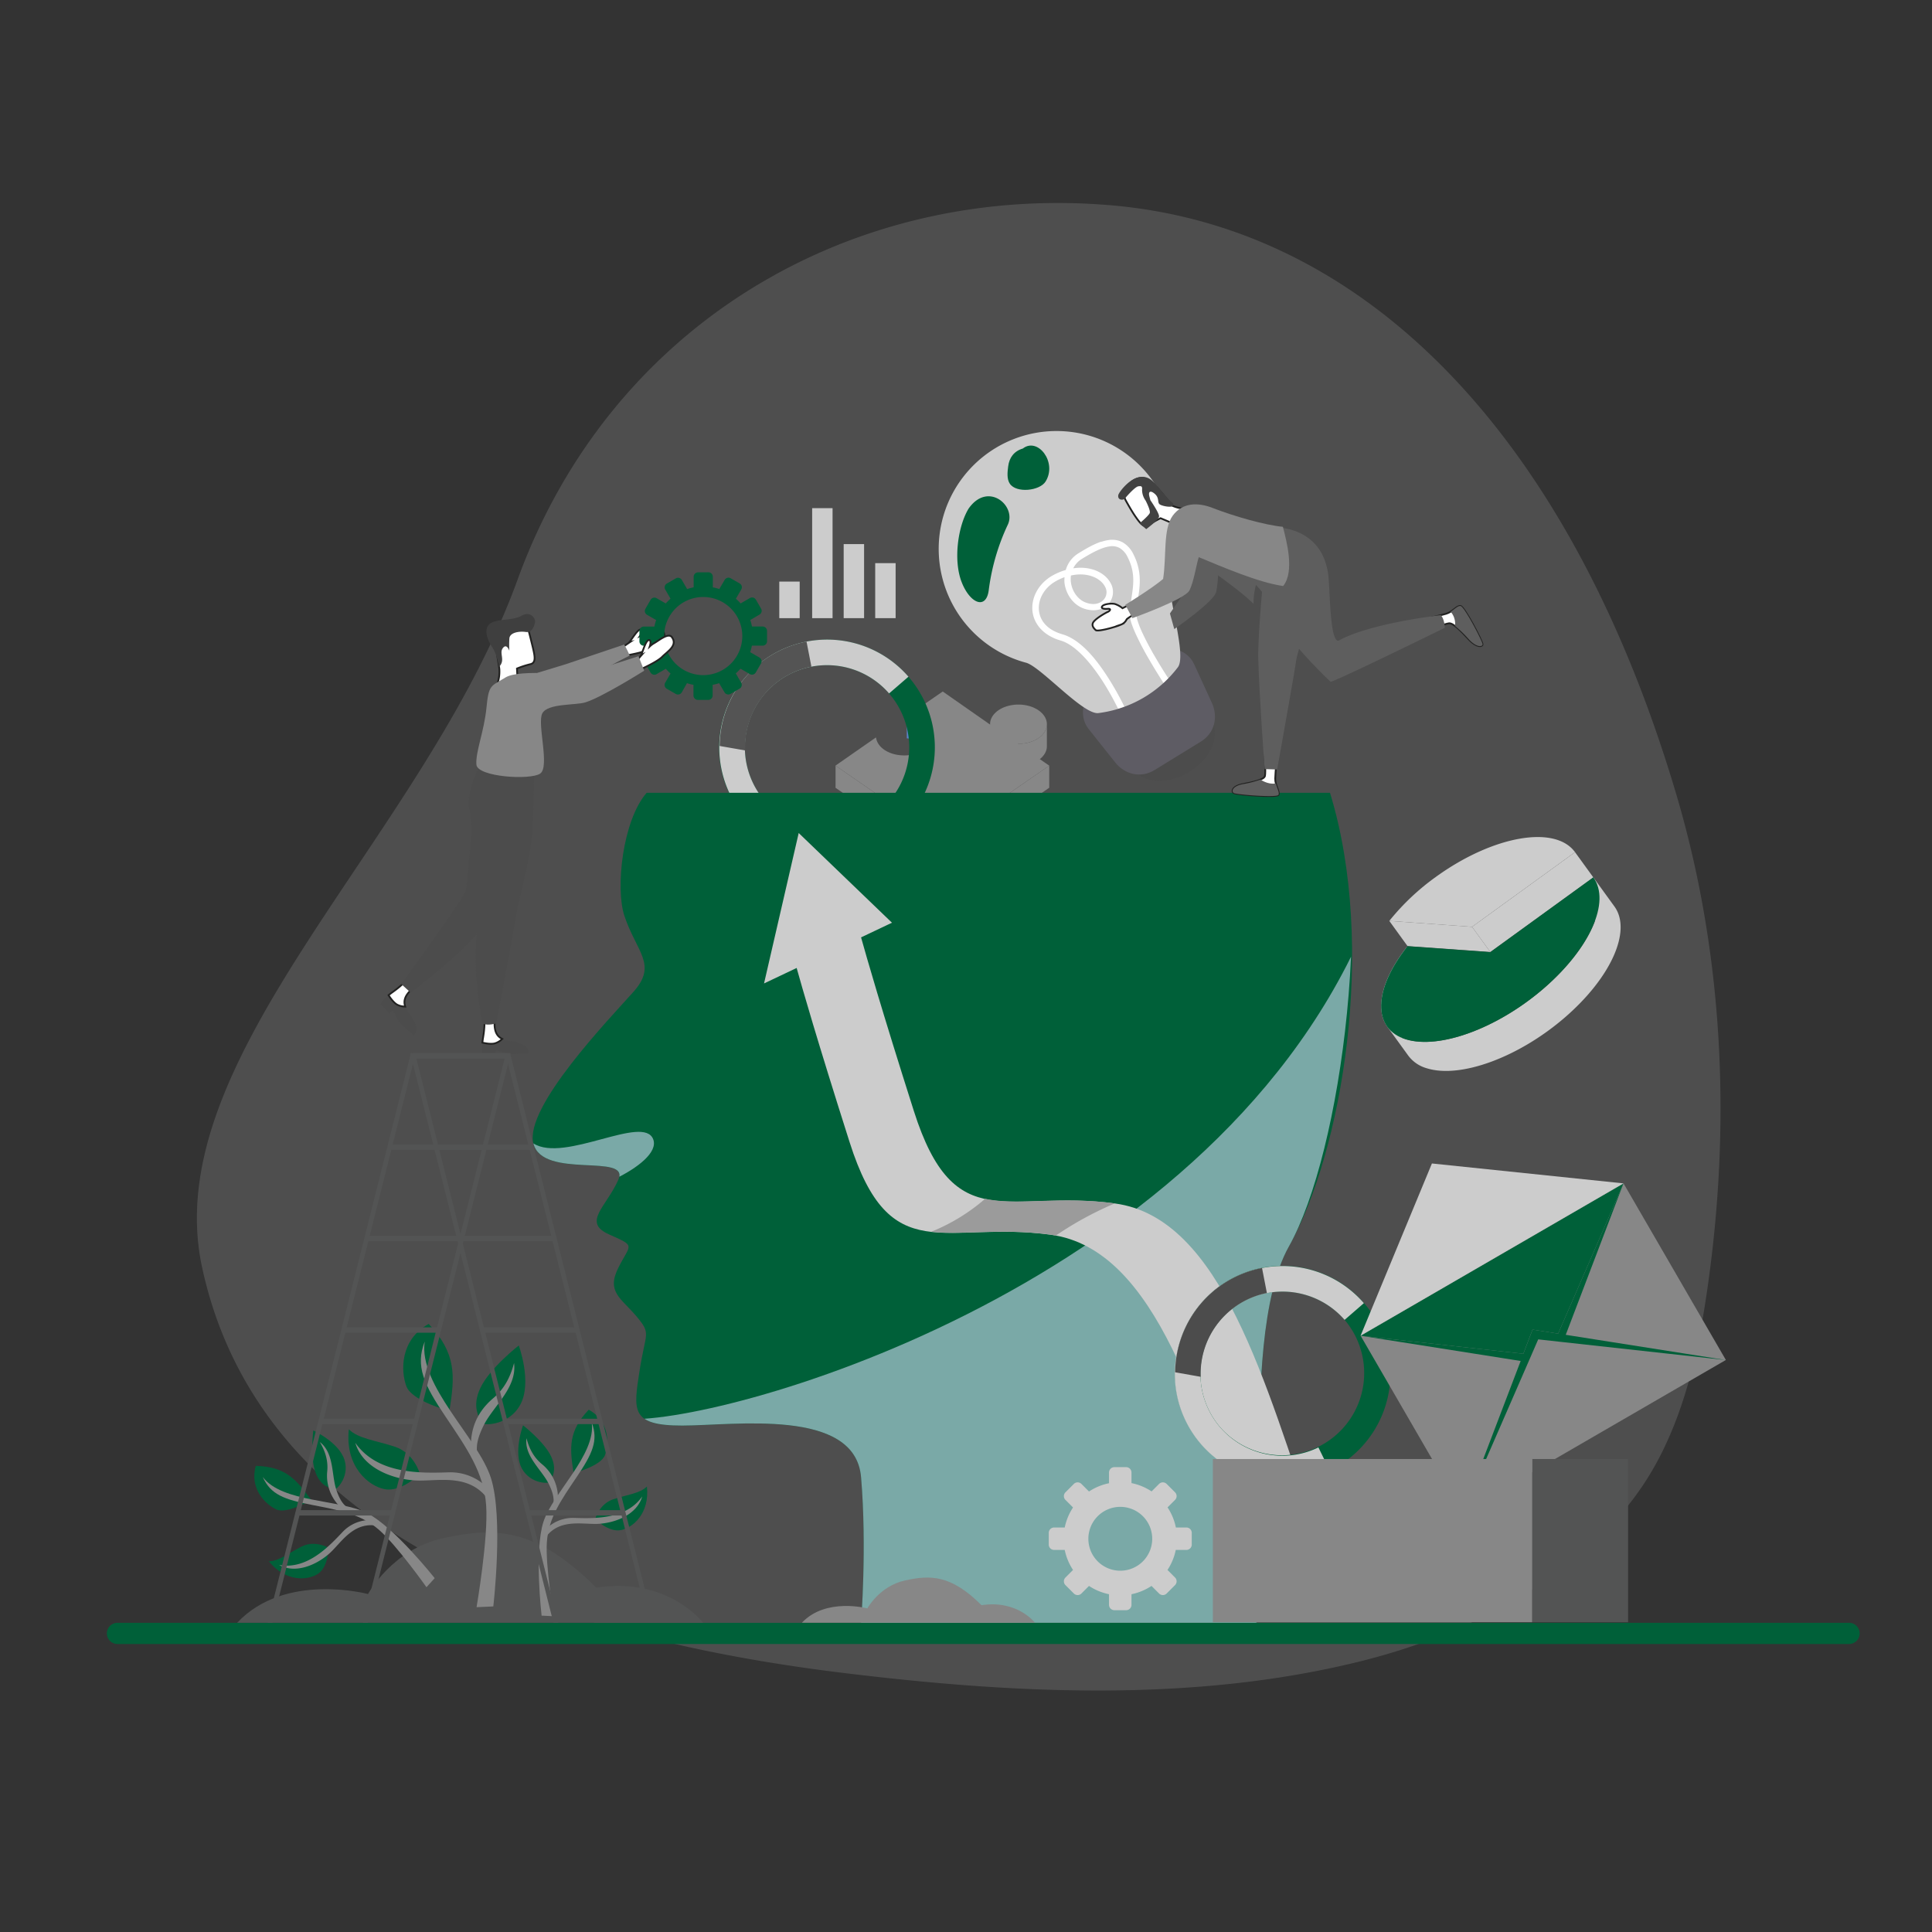
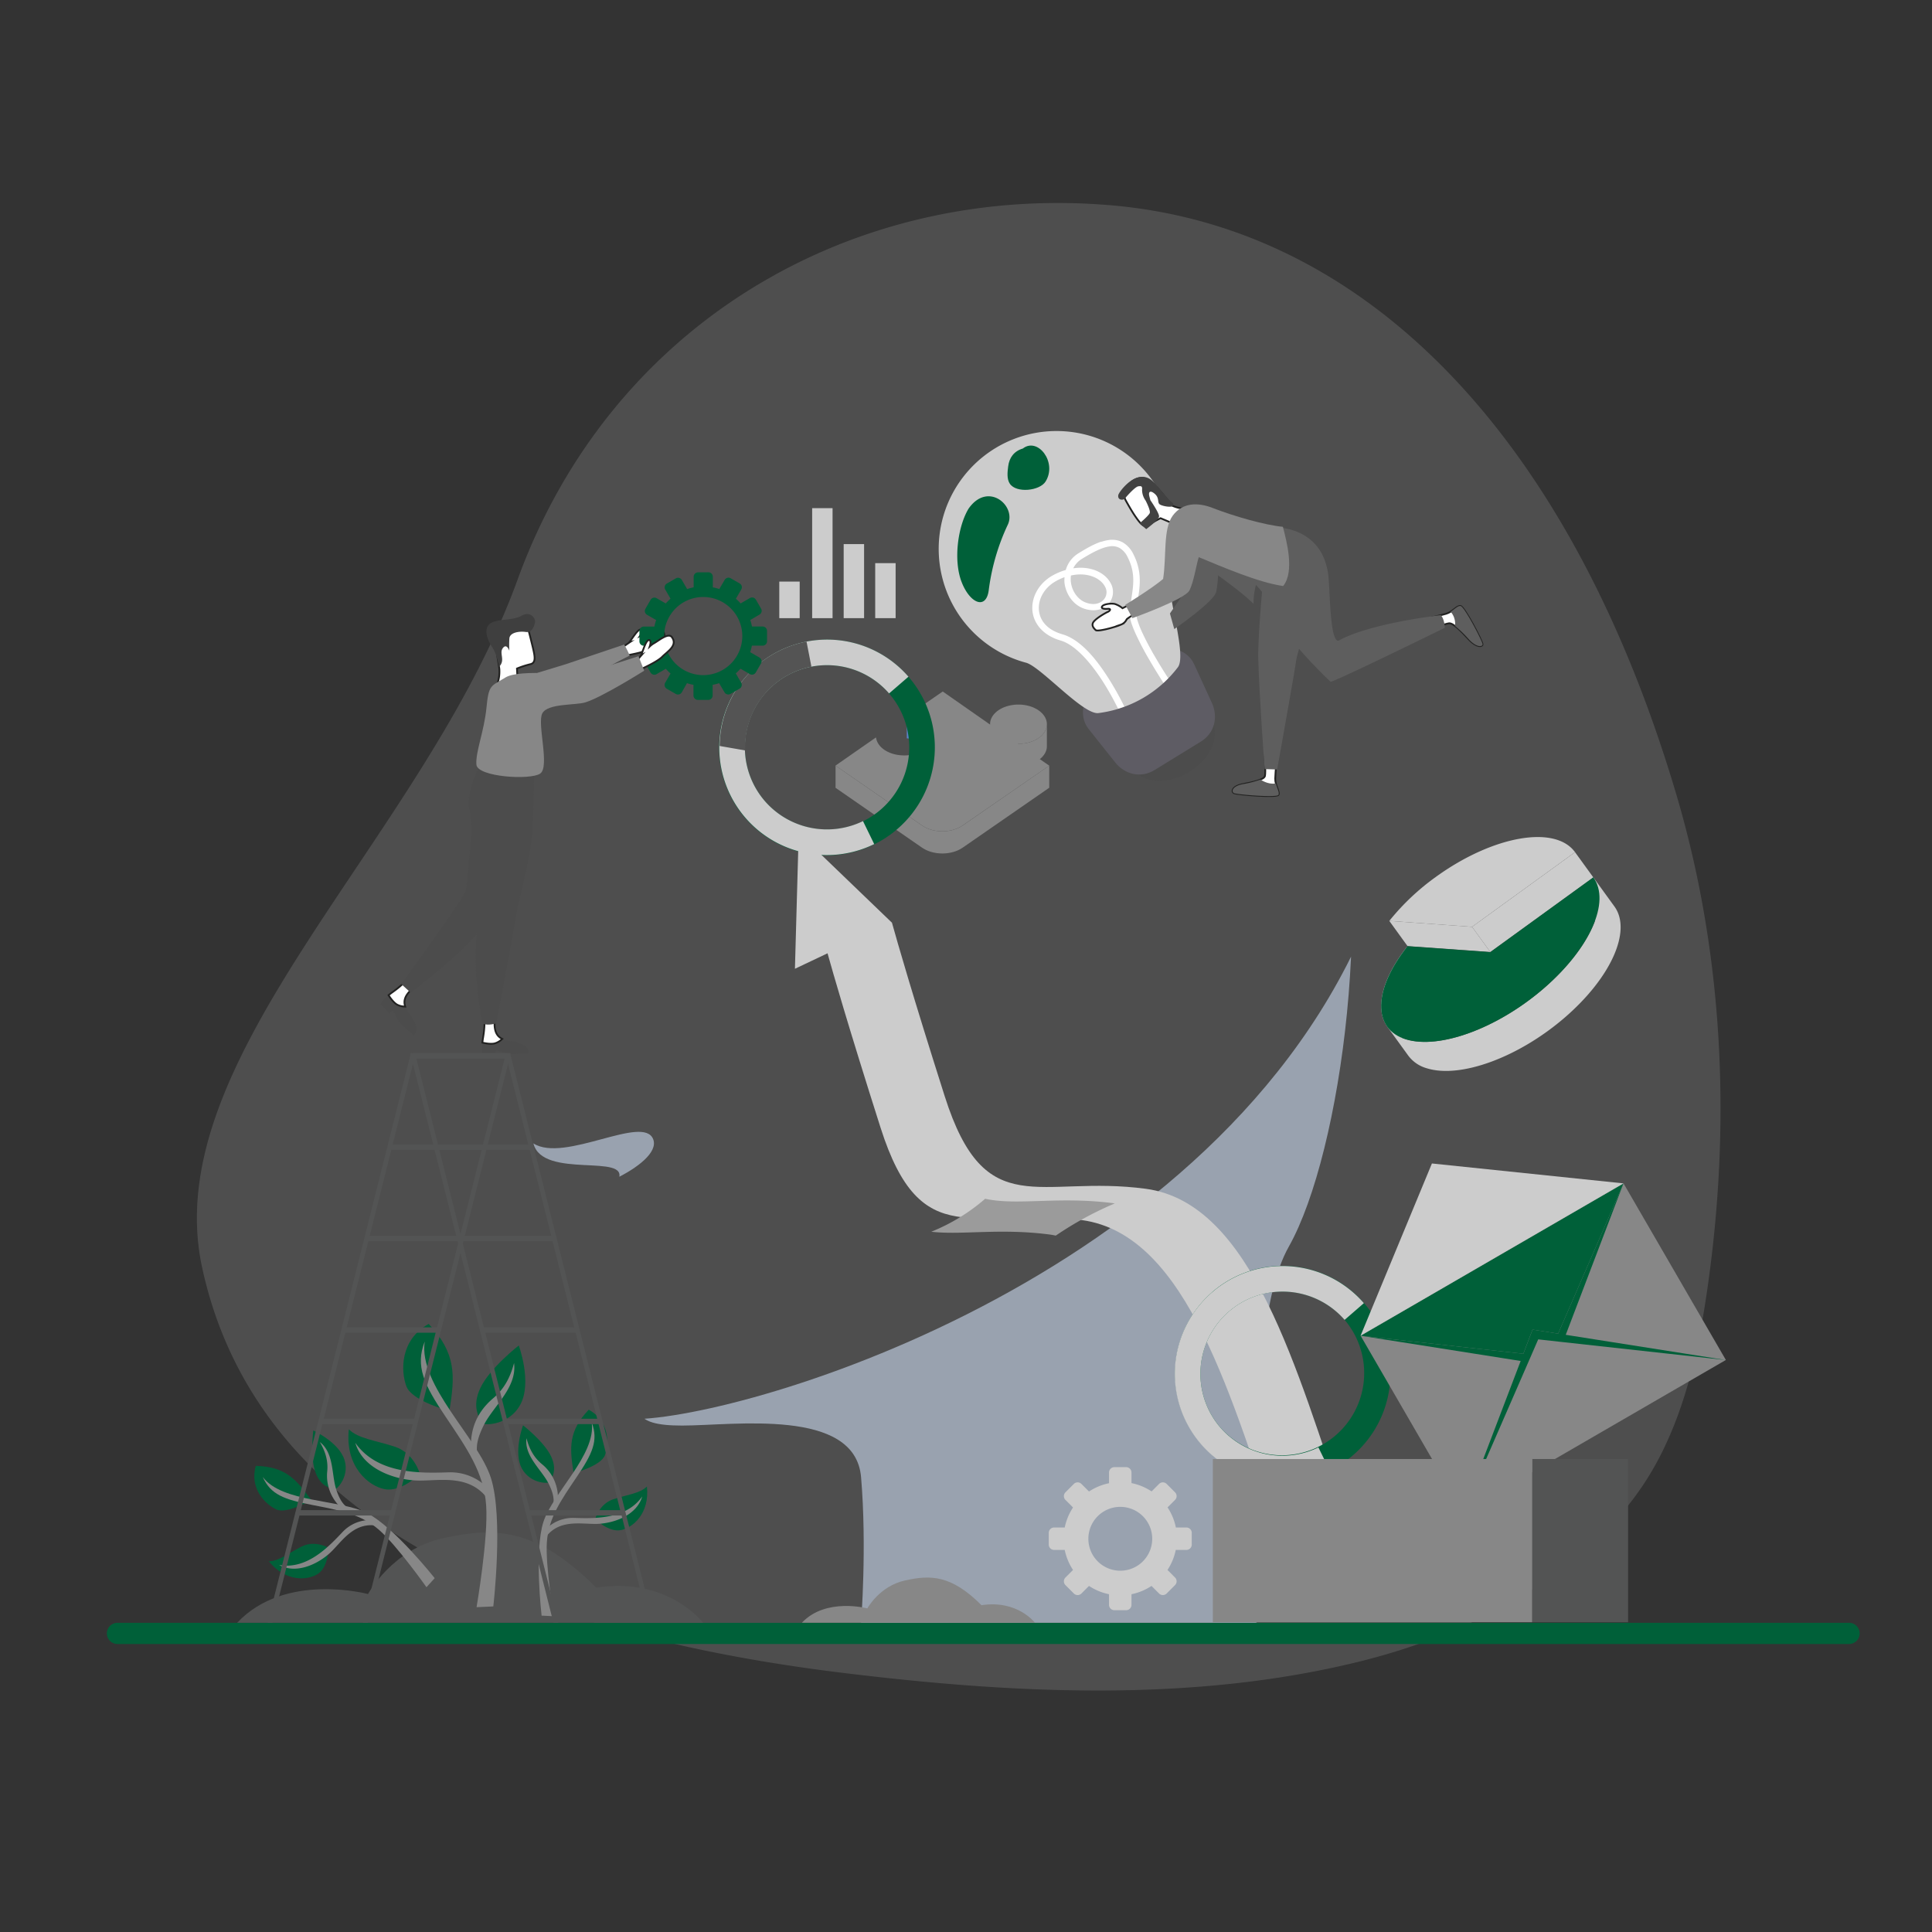
<svg xmlns="http://www.w3.org/2000/svg" viewBox="0 0 1080 1080">
  <rect x="0" y="0" width="1080" height="1080" fill="#333333" stroke="none" />
  <defs>
    <style>.cls-1{fill:none;}.cls-2{isolation:isolate;}.cls-3{opacity:0.39;}.cls-4{fill:#797a7a;}.cls-5{fill:#006039;}.cls-6{fill:#5b80c6;}.cls-7{fill:#878787;}.cls-8{fill:#7194d7;}.cls-9{fill:#ccc;}.cls-10{fill:#545454;}.cls-11{clip-path:url(#clip-path);}.cls-12{fill:#cbdbf0;opacity:0.6;mix-blend-mode:multiply;}.cls-13{fill:#4c4c4c;}.cls-14{fill:#5e5c64;}.cls-15,.cls-17{fill:#fff;}.cls-16{fill:#5e5e5e;}.cls-17{stroke:#222221;stroke-miterlimit:10;}.cls-18{fill:#424242;}.cls-19{fill:#9b9b9b;}.cls-20{fill:#535454;}.cls-21{fill:#3f3f3f;}</style>
    <clipPath id="clip-path">
      <path id="path13643" class="cls-1" d="M378,410.21c-26.57,44.93-34,86.4-28.92,101.76,6.79,20.35,18.66,27.14,5.09,42.4s-61.06,64.45-56,84.8,54.27,5.09,47.49,20.35-20.35,23.74-5.09,30.53,11.87,5.09,5.09,18.66,1.7,17,10.18,27.13,5.08,8.48,1.69,30.53-5.09,30.53,23.75,30.53S478,786.72,481.34,825.73s0,81.41,0,81.41H701.82c11.87,0-11.87-156,18.66-210.31,29.56-52.54,49.43-200.3,23-286.62Z" />
    </clipPath>
  </defs>
  <g class="cls-2">
    <g id="Plant">
      <g class="cls-3">
        <path class="cls-4" d="M931.31,807.14c13.92-29.93,20.08-63.24,24.35-95.6,11.78-89.25,7.07-181-18.69-267.78-58.74-197.91-171.71-316.09-314.81-328.9S342,178.93,289.28,324.16,87.43,590.41,113,708.59,250.11,907.92,470,935c95.8,11.79,197.21,17.1,291.55-6.59,53.85-13.53,106.79-39.7,143.15-80.38A165.42,165.42,0,0,0,931.31,807.14Z" />
      </g>
      <g id="Illustrasi_4" data-name="Illustrasi 4">
        <path class="cls-5" d="M1033.6,919H65.65a5.92,5.92,0,0,1-5.92-5.92h0a5.92,5.92,0,0,1,5.92-5.92h968a5.92,5.92,0,0,1,5.92,5.92h0A5.92,5.92,0,0,1,1033.6,919Z" />
        <g id="g136010">
          <g id="g136007">
            <path id="path135863" class="cls-6" d="M506.89,400.39a20.51,20.51,0,0,1,2.74.33,20.17,20.17,0,0,1,2.6.65,19.5,19.5,0,0,1,2.39.95,17.85,17.85,0,0,1,2.14,1.24,13.62,13.62,0,0,1,1.09.84,11.43,11.43,0,0,1,.94.89,10,10,0,0,1,1.46,1.92,8.34,8.34,0,0,1,.87,2,7.61,7.61,0,0,1,.3,2.1V423.7a7.61,7.61,0,0,0-.3-2.1,8.34,8.34,0,0,0-.87-2,10,10,0,0,0-1.46-1.92c-.29-.3-.6-.6-.94-.89a11.56,11.56,0,0,0-1.09-.83,15.51,15.51,0,0,0-2.14-1.24,18.06,18.06,0,0,0-2.39-1,22,22,0,0,0-2.6-.65,22.29,22.29,0,0,0-2.74-.33Z" />
            <path id="path135923" class="cls-7" d="M586.53,428v12.36l-48.36,33.47c-6.31,4.36-16.46,4.36-22.77,0l-48.32-33.44V428l48.32,33.44c6.31,4.36,16.46,4.36,22.77,0Z" />
            <path id="path135931" class="cls-7" d="M585.21,404.77v12.37a7.6,7.6,0,0,1-.29,2.1,8.58,8.58,0,0,1-.87,2,10.21,10.21,0,0,1-1.46,1.91c-.29.3-.6.6-.94.89a13,13,0,0,1-1.09.83,13.57,13.57,0,0,1-1.21.75,14.4,14.4,0,0,1-1.3.66c-.45.2-.91.39-1.38.56s-.95.32-1.45.46-1,.26-1.51.36-1,.18-1.56.25-1.06.11-1.6.14-1.07,0-1.61,0V415.76c.54,0,1.08,0,1.61,0s1.07-.08,1.6-.15,1.05-.14,1.56-.24,1-.22,1.51-.36,1-.29,1.45-.46.93-.36,1.38-.56a14.4,14.4,0,0,0,1.3-.66,13.57,13.57,0,0,0,1.21-.75c.38-.27.75-.54,1.09-.83s.65-.59.94-.89a10,10,0,0,0,1.46-1.92,8.34,8.34,0,0,0,.87-2A8,8,0,0,0,585.21,404.77Z" />
            <path id="path136005" class="cls-8" d="M527,386.55h0v12.36h0Z" />
          </g>
          <path id="rect384944" class="cls-7" d="M527,386.55c-6.83,4.71-13.56,9.33-20.08,13.84a20.51,20.51,0,0,1,2.74.33,22,22,0,0,1,2.6.65,18.62,18.62,0,0,1,2.39,1,15.9,15.9,0,0,1,2.14,1.23,13.62,13.62,0,0,1,1.09.84c.34.29.65.59.94.89a10.21,10.21,0,0,1,1.46,1.91,8.58,8.58,0,0,1,.87,2,7.6,7.6,0,0,1,.29,2.1,7.5,7.5,0,0,1-.29,2.1,8.25,8.25,0,0,1-.87,2,10,10,0,0,1-1.46,1.92c-.29.3-.6.6-.94.89a13.55,13.55,0,0,1-1.09.83c-.39.27-.79.52-1.21.76s-.85.45-1.29.65a18.14,18.14,0,0,1-2.76,1,20.56,20.56,0,0,1-2.95.6,23.13,23.13,0,0,1-6.07,0,20.84,20.84,0,0,1-3-.6,18.54,18.54,0,0,1-2.76-1c-.44-.2-.87-.42-1.29-.65s-.82-.49-1.2-.76a13.22,13.22,0,0,1-1.79-1.49,10.22,10.22,0,0,1-1.37-1.67,8.55,8.55,0,0,1-.93-1.8,8.08,8.08,0,0,1-.47-1.91l-1.09.76c-5.64,3.92-14.25,9.91-21.55,15l48.32,33.44c6.31,4.36,16.46,4.36,22.77,0L586.54,428c-7.24-5-12.72-8.84-17.6-12.25.54,0,1.08,0,1.61,0s1.07-.08,1.6-.14,1.05-.15,1.56-.25,1-.23,1.51-.36,1-.29,1.45-.46.94-.36,1.38-.56a14.4,14.4,0,0,0,1.3-.66,13.57,13.57,0,0,0,1.21-.75c.38-.27.75-.54,1.09-.83s.65-.59.94-.89a10,10,0,0,0,1.46-1.92,8.34,8.34,0,0,0,.87-2,7.78,7.78,0,0,0,0-4.21,8.58,8.58,0,0,0-.87-2,10.21,10.21,0,0,0-1.46-1.91c-.29-.3-.6-.6-.94-.89s-.71-.57-1.09-.84-.79-.52-1.21-.75-.85-.45-1.29-.66a19.69,19.69,0,0,0-2.76-1,22.36,22.36,0,0,0-2.95-.61,23.13,23.13,0,0,0-6.07,0,22.36,22.36,0,0,0-2.95.61,19.69,19.69,0,0,0-2.76,1c-.44.21-.87.42-1.29.66s-.82.49-1.21.75-.73.54-1.07.83a11.43,11.43,0,0,0-.94.89,9.83,9.83,0,0,0-1.47,1.94,8.72,8.72,0,0,0-.89,2.1,10.65,10.65,0,0,0-.21,1.1,8.25,8.25,0,0,0,0,1.11L527,386.55Z" />
        </g>
        <g id="g99537">
          <path id="path92578" class="cls-5" d="M422.84,372.33a60.22,60.22,0,1,0,79,90.91h0a60.22,60.22,0,0,0,6-84.95h0a60.21,60.21,0,0,0-85-5.95Zm9.37,10.77A45.93,45.93,0,0,1,497,387.65h0a45.94,45.94,0,0,1-69.36,60.27h0a45.94,45.94,0,0,1,4.54-64.81Z" />
          <path id="path93019" class="cls-9" d="M422.84,372.33a60.21,60.21,0,0,1,85,5.95h0L497,387.64a45.94,45.94,0,0,0-64.81-4.54h0a45.94,45.94,0,0,0-4.54,64.81h0A46,46,0,0,0,482.42,459l6.27,12.86a60.16,60.16,0,0,1-65.85-99.5Z" />
          <path id="path92820" class="cls-10" d="M425.28,370.32a60.1,60.1,0,0,1,25.58-11.65h0l2.72,14h0a45.94,45.94,0,0,0-37,46.83L402.29,417A60.19,60.19,0,0,1,425.28,370.32Z" />
        </g>
        <rect class="cls-9" x="454" y="284.06" width="11.41" height="61.49" />
        <rect class="cls-9" x="435.62" y="325.11" width="11.41" height="20.44" />
        <rect class="cls-9" x="471.62" y="304.16" width="11.41" height="41.39" />
        <rect class="cls-9" x="489.25" y="314.8" width="11.41" height="30.75" />
-         <path id="path13643-2" data-name="path13643" class="cls-5" d="M361.49,443.17C348,458.65,343.93,496.61,349.05,512c6.79,20.35,18.66,27.14,5.09,42.4s-61.06,64.45-56,84.8,54.27,5.09,47.49,20.35-20.35,23.74-5.09,30.53,11.87,5.09,5.09,18.66,1.7,17,10.18,27.13,5.08,8.48,1.69,30.53-5.09,30.53,23.75,30.53S478,786.72,481.34,825.73s0,81.41,0,81.41H701.82c11.87,0-11.87-156,18.66-210.31,29.56-52.54,49.43-167.34,23-253.66Z" />
        <g class="cls-11">
          <path class="cls-12" d="M776,481.76c-64.19,218.43-339.51,306-415.69,311.33S482.67,960.7,482.67,960.7l220.06-39.81,66.09-64.44L796.55,804,809.16,590.4Z" />
          <path class="cls-12" d="M298.17,639.17c17.35,11.12,61.68-16.58,67-2.24s-45.05,35.25-55.71,29.91-11.28-27.67-11.28-27.67" />
        </g>
        <g id="g22363">
          <ellipse id="path123709-7" class="cls-13" cx="655.05" cy="416.28" rx="25.73" ry="18.08" transform="translate(-120.38 383.27) rotate(-30)" />
          <path id="rect13155" class="cls-14" d="M614.41,382.65l28.26-17.38c8.51-5.24,20.63-3.17,24.8,5.91l10,21.79c3.51,7.65,1.65,16.76-6.15,21.56l-25.91,15.93c-7.79,4.79-16.77,2.35-22-4.25L608.5,407.45c-6.22-7.82-2.6-19.57,5.91-24.8Z" />
          <path id="path122481-9" class="cls-9" d="M647.7,273.88a65.65,65.65,0,0,1,6.58,50c-2.18,8.14,9.33,42.27,4.17,49.1A66.19,66.19,0,0,1,614,398.62c-8.5,1.06-32.3-26-40.44-28.16a65.88,65.88,0,1,1,74.11-96.58Z" />
          <path id="path21372" class="cls-15" d="M615.67,302.88a23.13,23.13,0,0,1,4.1-1,12.66,12.66,0,0,1,7.82,1.29,15.4,15.4,0,0,1,6.08,6.84c6.38,12.64,2.16,22.78,1.44,32.48-.14,1.76,1,5.74,3,10.23a159.28,159.28,0,0,0,7.57,14.42c2.65,4.57,5.29,8.8,7.38,12-.87.89-1.76,1.75-2.68,2.6-2.14-3.35-5-7.91-7.85-12.81a162.37,162.37,0,0,1-7.75-14.77c-2.08-4.68-3.54-8.7-3.3-12,.79-10.5,4.69-19.19-1.05-30.56a11.74,11.74,0,0,0-4.59-5.29,8.79,8.79,0,0,0-5.59-.87c-4.28.56-9.72,3.43-15.48,7a12.78,12.78,0,0,0-4.83,5.25c9.69-1.46,17.79,2.3,21,8.43a10.06,10.06,0,0,1-1.8,12c-3.08,3-8.17,4-13.68,1.91-5.72-2.22-9.52-7.87-10.38-13.95a18,18,0,0,1,0-3.45,33.2,33.2,0,0,0-5,2.33c-6.36,3.66-9.69,9.89-9.35,15.67s4.13,11.33,13.15,13.94c10.56,3.06,19.57,14.7,26.29,25.41a167.74,167.74,0,0,1,8.34,15c-1.16.42-2.32.81-3.49,1.17-1.87-3.77-4.58-8.9-7.94-14.25-6.55-10.44-15.6-21.35-24.21-23.85-10.14-2.94-15.35-9.91-15.78-17.22s3.73-14.78,11.18-19.05a34.94,34.94,0,0,1,7.5-3.15,16.07,16.07,0,0,1,7.1-9.34c4.39-2.71,8.68-5.18,12.82-6.53Zm-17,18.81a14.34,14.34,0,0,0,0,4c.69,4.9,3.84,9.41,8.09,11.06,4.45,1.73,7.85.76,9.83-1.14a6.23,6.23,0,0,0,1.09-7.72c-2.44-4.69-9.75-8.25-19-6.18Z" />
          <path id="path74573" class="cls-5" d="M571.75,250.74c-4.93,1.45-7.56,5.09-8.17,9.95-.38,3-.89,7,.9,9.68,3.59,5.45,16.72,4.06,20-1.19,6.69-10.72-4.33-25-12.73-18.44Z" />
          <path id="path75284" class="cls-5" d="M541.46,284.3c-6.05,10-8.6,28.85-3.93,41s13.93,15.94,15.23,4.23a121.73,121.73,0,0,1,10.6-36.22c5-10.53-11.08-24.44-21.9-9Z" />
        </g>
        <g id="g410638-0">
          <path id="path27156" class="cls-16" d="M664,328.45c-1.34-12.74-7.65-31.39-1.48-38.28s18.68,9.4,18.64,21.27c0,6.24-.19,13.85-1.26,19.33s-23.47,20.89-23.47,20.89L654,342.94s5.36-7.79,9.92-14.49Z" />
          <path id="path109803" class="cls-16" d="M667.48,312.32s23.86,15.83,33.23,25.2c0-11.15,4.46-18.29,4.46-18.29l-39.7-12.49Z" />
          <path id="path417451-7" class="cls-17" d="M796.35,346s8.21-1.83,12-2.9,5.92-4.59,8.06-4.34,12.27,19.78,12.32,21.35-3.32,2-7.64-2.68-8.8-9.25-11.08-9-11.93,3.84-11.93,3.84Z" />
          <path id="path417453-5" class="cls-16" d="M813.37,349.89a10.29,10.29,0,0,0-2.44-7.94c2.32-1.44,3.91-3.39,5.52-3.2,2.13.24,12.27,19.78,12.32,21.35s-3.32,2-7.64-2.67a68.18,68.18,0,0,0-7.76-7.54Z" />
          <path id="path411713-7" class="cls-17" d="M713.72,423.47s-.73,7.93-.86,11.73,2.71,7.46,1.8,9.13-23.32-.16-24.89-1-.94-3.87,5-5,11.86-2.5,12.34-4.55-.11-12.14-.11-12.14Z" />
          <path id="path410622-5" class="cls-16" d="M706.76,316.67c-.41,3.35,22.55,14.83,22.85,27.85.16,6.93-4.82,22.65-4.92,23.84-.28,3.45-10.75,61.78-10.75,61.78l-7-.21s-3-40.64-3.56-61.5c-.38-13.61,3.36-51.76,3.36-51.76Z" />
          <path id="path410624-9" class="cls-16" d="M710.28,294.7s29.46-2.17,32.38,28.08c.84,8.7.86,38.18,6.06,35.15s21.18-9.56,56.7-14.09c2.17,2.45,2.23,7.12,2.23,7.12s-65.23,32-63.94,30.1c0,0-24.73-23.38-29.85-36.14a60.18,60.18,0,0,0-15.15-21.21Z" />
          <path id="path410626-7" class="cls-17" d="M629.06,279.3s3.2,5.95,5.77,9.61,4.76,6.5,7.38,4.58a49.53,49.53,0,0,1,6.56-3.81l9.79,4.14,6.11-9.49a19.56,19.56,0,0,1-9.4-1.66c-2.66-3.06-10-13-14-14.78s-7.89,0-11.13,3.66A7.07,7.07,0,0,0,629.06,279.3Z" />
          <path id="path420539-8" class="cls-17" d="M632,337.76,627.48,340a12.78,12.78,0,0,0-4.29-2.38c-2-.44-5.85,0-6.94,1.18s.54,1.73,2.9,1.54,1.28,1.21.05,1.74-6,3.27-7.71,5.31-.15,3.74,1,4.83,11.41-1.79,14-3a5.67,5.67,0,0,0,3.29-2.95c.47-.76,5.75-3.76,5.75-3.76Z" />
          <path id="path410628-1" class="cls-7" d="M650.18,323.65c2-12.65-.12-27.9,5.36-35.36s14.08-7.56,22.32-4.35c11.91,4.65,29.28,9.61,39.29,10.55,2,7.85,6.71,25,.14,33.1-14.09-2-34.72-11-47.19-16.14-1.54,5.1-2.71,13.54-5.16,18.56S633,345.55,633,345.55l-3.94-7.47S644,328.94,650.18,323.65Z" />
          <path id="path415609-3" class="cls-16" d="M704.61,435.79c3.72,2.37,6.77,2.46,8.59,2.17.7,2.73,2.14,5.11,1.46,6.37-.9,1.68-23.32-.16-24.89-1s-.94-3.87,5-5A56.39,56.39,0,0,0,704.61,435.79Z" />
          <path id="path423050-8" class="cls-18" d="M645.12,269.69c2.56,2.74,8.37,10,9.72,10.91s1.18,1.29.59,2.27-6.7,0-7.52-1.3,0-3.43-2.35-5.48-3.64-1.41-3.14,1c.22,1.06.52,1.88.63,2.48,1.62,2.4,5.12,7.74,4.86,9.23-.34,1.94-7.17,7-7.17,7l-3.7-3.25s4.93-4.13,5.66-5.7c.53-1.14-1.26-5-2.28-7a10.39,10.39,0,0,1-2-6c.2-2.21-.5-2.19-2.08-2s-5.57,4.48-7.57,6.88c-1.25,1.15-4.24.72-3.61-2.08.44-1.91,11.17-16.35,19.92-6.95Z" />
        </g>
        <g id="g102402">
          <g id="g102377">
            <g id="g126876">
              <g id="g126873">
                <path id="path126865" class="cls-9" d="M880.46,476.38,822.88,518.1l10.21,14.08,57.58-41.72Z" />
                <path id="path126867" class="cls-9" d="M822.88,518.1l-46.26-3.31,10.2,14.08,46.27,3.31Z" />
              </g>
              <path id="path99561" class="cls-9" d="M802.66,490.19c31.8-23,66.63-29.22,77.8-13.81L822.88,518.1l-46.26-3.31A132.51,132.51,0,0,1,802.66,490.19Z" />
            </g>
            <g id="g128071">
              <g id="g128068">
                <path id="path128056" class="cls-9" d="M786.8,528.89c-9.52,16.32-9.76,30.39-.64,37.65a34.66,34.66,0,0,0-2.22,13.71c.64.25,1.29.49,2,.7,18.77,5.8,51.28-6.21,77.1-28.51,14.34-12.39,24.31-26,28.66-37.9l-17.35,12.57c10.95-13.13,16.82-26.3,16.35-36.63l11.78,16.25c9.81,13.55-1.85,39.67-27.67,62S816.47,603,797.69,597.2a19.47,19.47,0,0,1-10.39-7l-11.78-16.25C768.47,564.2,772.26,547.21,786.8,528.89Z" />
              </g>
              <path id="circle99563" class="cls-5" d="M890.68,490.48c9.81,13.55-1.85,39.67-27.66,62S804.69,586.76,785.91,581s-18.4-27.75.89-52.06l46.3,3.31Z" />
            </g>
          </g>
          <g id="g107028">
-             <path id="path103994" class="cls-9" d="M446.48,465.66l52.13,50.14L481.34,524c3.19,11.38,11.18,39.45,29.49,97,22.81,71.69,52.85,43.71,112.48,51.75s84.09,101.21,112,182.09l-35.9,17.47c-28-80.88-52.41-174-112-182.09s-89.67,19.94-112.48-51.75c-18.47-58.06-26.51-86.31-29.6-97.37l-18.23,8.65Z" />
+             <path id="path103994" class="cls-9" d="M446.48,465.66l52.13,50.14c3.19,11.38,11.18,39.45,29.49,97,22.81,71.69,52.85,43.71,112.48,51.75s84.09,101.21,112,182.09l-35.9,17.47c-28-80.88-52.41-174-112-182.09s-89.67,19.94-112.48-51.75c-18.47-58.06-26.51-86.31-29.6-97.37l-18.23,8.65Z" />
            <path id="path104048" class="cls-19" d="M623.19,672.71a190.55,190.55,0,0,0-33,18c-.94-.18-1.86-.39-2.81-.52-28.06-3.78-49.51.33-66.79-1.64a106.71,106.71,0,0,0,30.12-18.43C568.94,674.09,592,668.52,623.19,672.71Z" />
          </g>
          <path id="path128384" class="cls-9" d="M629.51,820.14a3,3,0,0,1,3,3.05v5.87a31.68,31.68,0,0,1,11.23,4.65l4.15-4.15a3,3,0,0,1,4.31,0l4.62,4.62a3,3,0,0,1,0,4.31l-4.15,4.15a31.72,31.72,0,0,1,4.65,11.24h5.88a3,3,0,0,1,3,3v6.54a3,3,0,0,1-3,3h-5.94a31.74,31.74,0,0,1-4.63,11.19l4.19,4.2a3,3,0,0,1,0,4.31l-4.62,4.62a3,3,0,0,1-4.31,0l-4.19-4.2a31.91,31.91,0,0,1-11.19,4.64v5.93a3,3,0,0,1-3,3H623a3,3,0,0,1-3.05-3v-5.93a31.91,31.91,0,0,1-11.19-4.64l-4.2,4.2a3,3,0,0,1-4.31,0l-4.62-4.62a3,3,0,0,1,0-4.31l4.2-4.2a31.76,31.76,0,0,1-4.64-11.19h-5.93a3,3,0,0,1-3-3v-6.54a3,3,0,0,1,3-3h5.93a31.91,31.91,0,0,1,4.64-11.19l-4.2-4.2a3,3,0,0,1,0-4.31l4.62-4.62a3,3,0,0,1,4.31,0l4.2,4.2a31.7,31.7,0,0,1,11.19-4.63v-5.94a3,3,0,0,1,3.05-3.05ZM608.4,860.19a17.85,17.85,0,1,0,17.84-17.85A17.85,17.85,0,0,0,608.4,860.19Z" />
          <g id="g99537-2" data-name="g99537">
            <path id="path92578-2" data-name="path92578" class="cls-5" d="M677.46,722.47a60.22,60.22,0,0,0,79,90.91h0a60.22,60.22,0,0,0,6-85h0a60.21,60.21,0,0,0-84.95-6Zm9.37,10.77a45.94,45.94,0,0,1,64.81,4.55h0a45.95,45.95,0,0,1-69.37,60.27h0a46,46,0,0,1,4.55-64.82Z" />
            <path id="path93019-2" data-name="path93019" class="cls-9" d="M677.47,722.47a60.21,60.21,0,0,1,84.95,6h0l-10.78,9.36a45.94,45.94,0,0,0-64.81-4.55h0a46,46,0,0,0-4.55,64.82h0A46,46,0,0,0,737,809.11L743.31,822a60.17,60.17,0,0,1-65.85-99.51Z" />
-             <path id="path92820-2" data-name="path92820" class="cls-13" d="M679.9,720.47a60.23,60.23,0,0,1,25.58-11.66h0l2.72,14h0a46,46,0,0,0-37,46.83l-14.29-2.53A60.22,60.22,0,0,1,679.9,720.47Z" />
          </g>
          <g id="g32547">
            <rect id="rect22387" class="cls-7" x="777.72" y="696.42" width="169.87" height="114.13" transform="translate(-261.5 534) rotate(-30.09)" />
            <path id="path26567" class="cls-5" d="M817.77,845.44l32.29-84.65-89.5-14.11,91,10.08,5.15-13.5L871,745.51l36.54-84-32.28,84.66,89.5,14.1L871.45,750l-11.58-1.28-4.64,10.68Z" />
            <path id="path118524" class="cls-5" d="M907.54,661.52l-147,85.16,91,10.08,5.15-13.5L871,745.51Z" />
            <path id="rect22469" class="cls-9" d="M760.56,746.69l147-85.17L800.45,650.39Z" />
          </g>
          <rect id="rect92376" class="cls-20" x="856.5" y="815.6" width="53.62" height="91.24" />
          <rect id="rect92294" class="cls-7" x="677.98" y="815.6" width="178.52" height="91.24" />
        </g>
        <g id="g68159">
          <path id="path68468" class="cls-20" d="M393.07,907.14s-19.62-25.87-59.77-19.63c-33.9-33.9-57.09-33.9-85.64-27.65s-41.93,31.22-41.93,31.22-46.39-12.49-73.15,16.06Z" />
          <path id="path68468-2" data-name="path68468" class="cls-7" d="M578.56,907.14s-9.81-12.94-29.89-9.82c-16.95-17-28.54-17-42.82-13.82s-21,15.61-21,15.61-23.2-6.25-36.58,8Z" />
          <g id="g74229">
            <path id="path74038" class="cls-5" d="M251.23,788.7c3.12-19.62,4-32.11-11.6-48.62C223.57,749,224,766.4,227.14,774.88S251.23,788.7,251.23,788.7Z" />
            <path id="path73304" class="cls-7" d="M275.76,898s5.8-49.51-1.34-71.82-40.59-51.74-37-76.27C232.05,763.73,237,774,249,791.83s21.41,31.22,22.75,49.51-5.35,57.09-5.35,57.09Z" />
            <path id="path74042" class="cls-5" d="M234.73,823.94s-3.13-11.59-13.83-15.16S200.38,804.32,195,799c-2.23,20.52,10.7,31.67,20.07,33.46S234.73,823.94,234.73,823.94Z" />
            <path id="path73419" class="cls-7" d="M274,833.31a29.08,29.08,0,0,0-23.2-10.26c-15.16.45-39.69,1.34-52.18-16.5,4,13.82,20.07,20.07,33,21s32.57-5.35,43.27,13.83C272.64,837.77,274,833.31,274,833.31Z" />
            <path id="path74040" class="cls-5" d="M290,752.13s7.58,20.52.89,33-22.3,12-22.3,9.81-5.36-8,0-19.18S290,752.13,290,752.13Z" />
            <path id="path73421" class="cls-7" d="M266.84,814.58c0-3.57-1.78-7.14,3.57-17.85s18.73-21,16.95-34.79c-2.23,8.48-5.8,14.72-11.6,19.63S262.83,795,263.27,809.22A13.25,13.25,0,0,0,266.84,814.58Z" />
          </g>
          <g id="g74243">
            <path id="path74231" class="cls-5" d="M320.65,823.48c-2.27-14.31-2.93-23.42,8.46-35.45,11.71,6.5,11.38,19.18,9.1,25.36S320.65,823.48,320.65,823.48Z" />
            <path id="path74233" class="cls-7" d="M302.76,903.15s-4.22-36.1,1-52.36,29.6-37.72,27-55.61c3.91,10.08.33,17.56-8.45,30.57s-15.61,22.77-16.59,36.1,3.9,41.63,3.9,41.63Z" />
            <path id="path74235" class="cls-5" d="M332.68,849.17s2.28-8.46,10.09-11.06,15-3.25,18.86-7.15c1.63,15-7.81,23.09-14.64,24.39S332.68,849.17,332.68,849.17Z" />
            <path id="path74237" class="cls-7" d="M304.07,856A21.18,21.18,0,0,1,321,848.52c11,.32,28.94,1,38-12-2.93,10.09-14.64,14.64-24.07,15.29s-23.74-3.9-31.54,10.08A8,8,0,0,0,304.07,856Z" />
            <path id="path74239" class="cls-5" d="M292.36,796.81s-5.53,15-.65,24.06S308,829.65,308,828s3.9-5.86,0-14-15.61-17.23-15.61-17.23Z" />
            <path id="path74241" class="cls-7" d="M309.27,842.34c0-2.6,1.3-5.21-2.6-13S293,814,294.31,804c1.63,6.18,4.23,10.73,8.45,14.31a24.29,24.29,0,0,1,9.11,20.17A9.55,9.55,0,0,1,309.27,842.34Z" />
          </g>
          <g id="g74257">
            <path id="path74245" class="cls-5" d="M174,838.51c-8.51-11.73-14.49-18.63-31-19.09-3.68,12.88,5.52,21.62,11.49,24.38S174,838.51,174,838.51Z" />
            <path id="path74247" class="cls-7" d="M243,882.2s-22.54-28.51-37.71-36.33-47.61-5.75-58.41-20.24c4.36,9.89,12.18,12.65,27.59,15.64s27.14,5.06,37.26,13.8,26.67,32.19,26.67,32.19Z" />
            <path id="path74249" class="cls-5" d="M183.64,865.18s-7.59-4.36-14.95-.69-12.88,8.28-18.4,8.28c9.43,11.73,21.85,10.81,27.6,6.9S183.64,865.18,183.64,865.18Z" />
            <path id="path74251" class="cls-7" d="M208.71,849.78a21.21,21.21,0,0,0-17.25,6.67c-7.59,8-19.78,21.15-35.42,18.39,9.2,5.06,20.7,0,27.83-6.21s14-19.54,29.44-15.17A7.94,7.94,0,0,1,208.71,849.78Z" />
            <path id="path74253" class="cls-5" d="M175.13,799.64s14.49,6.67,17.48,16.56-5.29,17.71-6.44,16.56-6.9-1.38-9.89-9.89-1.15-23.23-1.15-23.23Z" />
            <path id="path74255" class="cls-7" d="M195.37,843.8c-1.84-1.84-4.6-2.76-7.36-11s-1.15-20.47-9.2-26.68c3.22,5.52,4.6,10.58,4.14,16.1a24.3,24.3,0,0,0,7.82,20.7A9.61,9.61,0,0,0,195.37,843.8Z" />
          </g>
        </g>
        <path id="path83208" class="cls-17" d="M371.09,353.69c-1.2-3.09-7.31-.12-10.74.74a12.87,12.87,0,0,0-2.59,1.08c.95-1.44,1.72-3.47.42-3.6-1.72-.17-4.46,4.73-6.45,7.16l.38-.1c-2.19,1.48-3.91,2.75-3.91,2.75l2,4.64s9.51-1.53,12.83-3.52,10.18-3.78,8.08-9.15Z" />
        <path id="path5028" class="cls-7" d="M295.23,377.72l21-6.41,32.7-11a51.26,51.26,0,0,1,3.09,6.18c-11.93,5.75-34,19-34,19Z" />
        <path id="path82034" class="cls-5" d="M396,319.92a2.46,2.46,0,0,1,2.47,2.47v5.94a28.45,28.45,0,0,1,3.63.94l3-5.11a2.46,2.46,0,0,1,3.37-.91l5,2.89a2.46,2.46,0,0,1,.9,3.37l-3,5.17a27.41,27.41,0,0,1,2.64,2.64l5.17-3a2.46,2.46,0,0,1,3.37.9l2.89,5a2.46,2.46,0,0,1-.91,3.37l-5.11,3a28.45,28.45,0,0,1,.94,3.63h5.94a2.46,2.46,0,0,1,2.47,2.47v5.77a2.46,2.46,0,0,1-2.47,2.47H420.3a28.6,28.6,0,0,1-.94,3.64l5.11,2.95a2.47,2.47,0,0,1,.91,3.38l-2.89,5a2.45,2.45,0,0,1-3.37.9l-5.17-3a28.6,28.6,0,0,1-2.64,2.64l3,5.16a2.47,2.47,0,0,1-.9,3.38l-5,2.88A2.46,2.46,0,0,1,405,387l-3-5.11a28.45,28.45,0,0,1-3.63.94v5.94a2.46,2.46,0,0,1-2.47,2.47h-5.77a2.46,2.46,0,0,1-2.47-2.47v-5.94a28.6,28.6,0,0,1-3.64-.94L381.13,387a2.47,2.47,0,0,1-3.38.91l-5-2.88a2.48,2.48,0,0,1-.91-3.38l3-5.16a28.71,28.71,0,0,1-2.65-2.64l-5.16,3a2.45,2.45,0,0,1-3.37-.9l-2.89-5a2.47,2.47,0,0,1,.91-3.38l5.11-2.95a28.6,28.6,0,0,1-.94-3.64h-5.94a2.46,2.46,0,0,1-2.47-2.47v-5.77a2.46,2.46,0,0,1,2.47-2.47h5.89a27.27,27.27,0,0,1,1-3.65l-5.09-2.94a2.47,2.47,0,0,1-.91-3.38l2.89-5a2.46,2.46,0,0,1,3.37-.9l5.1,2.94a28,28,0,0,1,2.67-2.67l-2.95-5.1a2.46,2.46,0,0,1,.91-3.37l5-2.89a2.47,2.47,0,0,1,3.38.91l2.94,5.09a28.42,28.42,0,0,1,3.65-1v-5.89a2.46,2.46,0,0,1,2.47-2.47Zm-2.89,13.8a21.84,21.84,0,1,0,21.84,21.83h0a21.84,21.84,0,0,0-21.84-21.83Z" />
        <g id="Orang_1" data-name="Orang 1">
          <path id="path6011" class="cls-17" d="M375.61,356.19c-2-2.68-7.1,1.77-10.19,3.49a12.92,12.92,0,0,0-2.22,1.71c.55-1.64.76-3.79-.53-3.58-1.7.28-3.08,5.72-4.37,8.58l.34-.19c-1.74,2-3.07,3.67-3.07,3.67l3.12,4s8.79-3.94,11.48-6.72,8.85-6.28,5.44-10.92Z" />
          <path id="path18702" class="cls-13" d="M228.24,546.74s-2.49,3.37-8.61,7.73-6.92,6.91-6.92,6.91l5.09,5.08,1.67-1.68a18.1,18.1,0,0,1,2.49,4.59c.93,2.6,9.4,9.4,9.4,9.4,1.09-1.47,3.54-4.26-2.87-12.59-5.73-7.45.12-11.7,3.95-15.35Z" />
          <path id="path18704" class="cls-17" d="M232.45,550.83l-4.21-4.09s-2.49,3.37-8.61,7.73c-.93.66-1.72,1.27-2.42,1.84.85,1.37,2.68,4,4.66,5.23a9.7,9.7,0,0,0,4.65,1.14c-1.85-5.36,2.73-8.81,5.93-11.85Z" />
          <path id="path9635" class="cls-13" d="M264.08,459.5c-.44,5.31-3.09,34.47-3.53,38s-36.24,52.59-36.24,52.59l5.31,4.86s36.23-27.4,42-40.22-7.52-55.24-7.52-55.24Z" />
          <path id="path10942" class="cls-13" d="M270.69,568.29s.63,4.15-.62,11.55,0,9.78,0,9.78h7.18v-2.37a17.86,17.86,0,0,1,5,1.48c2.5,1.18,13.3,0,13.3,0-.27-1.81-.51-5.52-10.94-6.88-9.31-1.21-8.18-8.35-8.05-13.64Z" />
          <path id="path15001" class="cls-17" d="M276.56,568.2l-5.87.09s.63,4.15-.62,11.55c-.19,1.12-.32,2.12-.41,3,1.57.36,4.75,1,7,.4a9.76,9.76,0,0,0,4.09-2.49c-5.1-2.48-4.3-8.16-4.19-12.57Z" />
          <path id="path7609" class="cls-13" d="M267.62,429s-7.07,14.14-5.3,23,4.42,53.47,4.86,59.66-4.51,24.31,2.56,60.54c3.1,1.33,7.69-.13,7.69-.13s12.73-67,11.84-64.83c0,0,7.52-28.72,8.4-42.86s.88-34,.88-34Z" />
          <path id="path18739" class="cls-17" d="M295.21,351.42s1.73,6.57,2.77,11.06,1.73,8.13-1.56,8.82a50.88,50.88,0,0,0-7.43,2.42l.34,6.57-11.41,2.25a20.79,20.79,0,0,0,1.21-8.65c-.52-4.15-3.11-16.59-1.73-20.92s6.23-6.05,11.24-6.05,6.05,2.94,6.57,4.5Z" />
          <path id="path1058" class="cls-7" d="M323.1,377.71s-32.41-4-40.53,1-9.38,3.75-10.63,16.87-6.25,25-5.62,31.88,30,8.75,35.62,5-1.88-28.13,1.25-33.75,18.46-4.37,24-6.07c9.42-2.89,32.93-17.73,32.93-17.73l-3.21-8.09Z" />
          <path id="path18854" class="cls-21" d="M278.87,372.82s-.85-6.75-3.79-11.15c-1.83-2.67-5.2-9.28-1.53-12.7s12.64-1.65,18.2-4.88c4.4-2.56,7.86,1.31,7.3,3.9-.59,2.75-1.84,5.76-5.26,5.27s-8.81.25-9.05,3.67a53.85,53.85,0,0,0,0,6.85s-1.47-4.4-3.67-1.47,1.71,6.85-2.2,10.51Z" />
        </g>
        <g id="g50669">
          <path id="path50025" class="cls-20" d="M232.34,588.69h50.5l2.63.12-80,318.33h-2.65l2.22-8.85H154.5l-2.22,8.85h-2.66l80.06-318.43Zm-12.84,51.1H270l12.1-48.09h-50.5Zm-12.85,51.1h50.5l12.09-48.09h-50.5ZM193.8,742h50.5l12.09-48.1h-50.5ZM181,793.09h50.5L243.54,745H193.05Zm-12.85,51.1h50.5l12.1-48.1H180.2Zm-12.84,51.1h50.5l12.09-48.1h-50.5Z" />
          <path id="path50107" class="cls-20" d="M282.48,588.69H232l-2.63.12,80,318.33h2.66l-2.23-8.85h50.5l2.23,8.85h2.65L285.14,588.71Zm12.85,51.1h-50.5L232.74,591.7h50.5Zm12.85,51.1h-50.5L245.59,642.8h50.49ZM321,742h-50.5l-12.1-48.1h50.5Zm12.84,51.1h-50.5L271.28,745h50.5Zm12.85,51.1h-50.5l-12.09-48.1h50.5Zm12.85,51.1h-50.5L297,847.19h50.49Z" />
        </g>
      </g>
    </g>
  </g>
</svg>